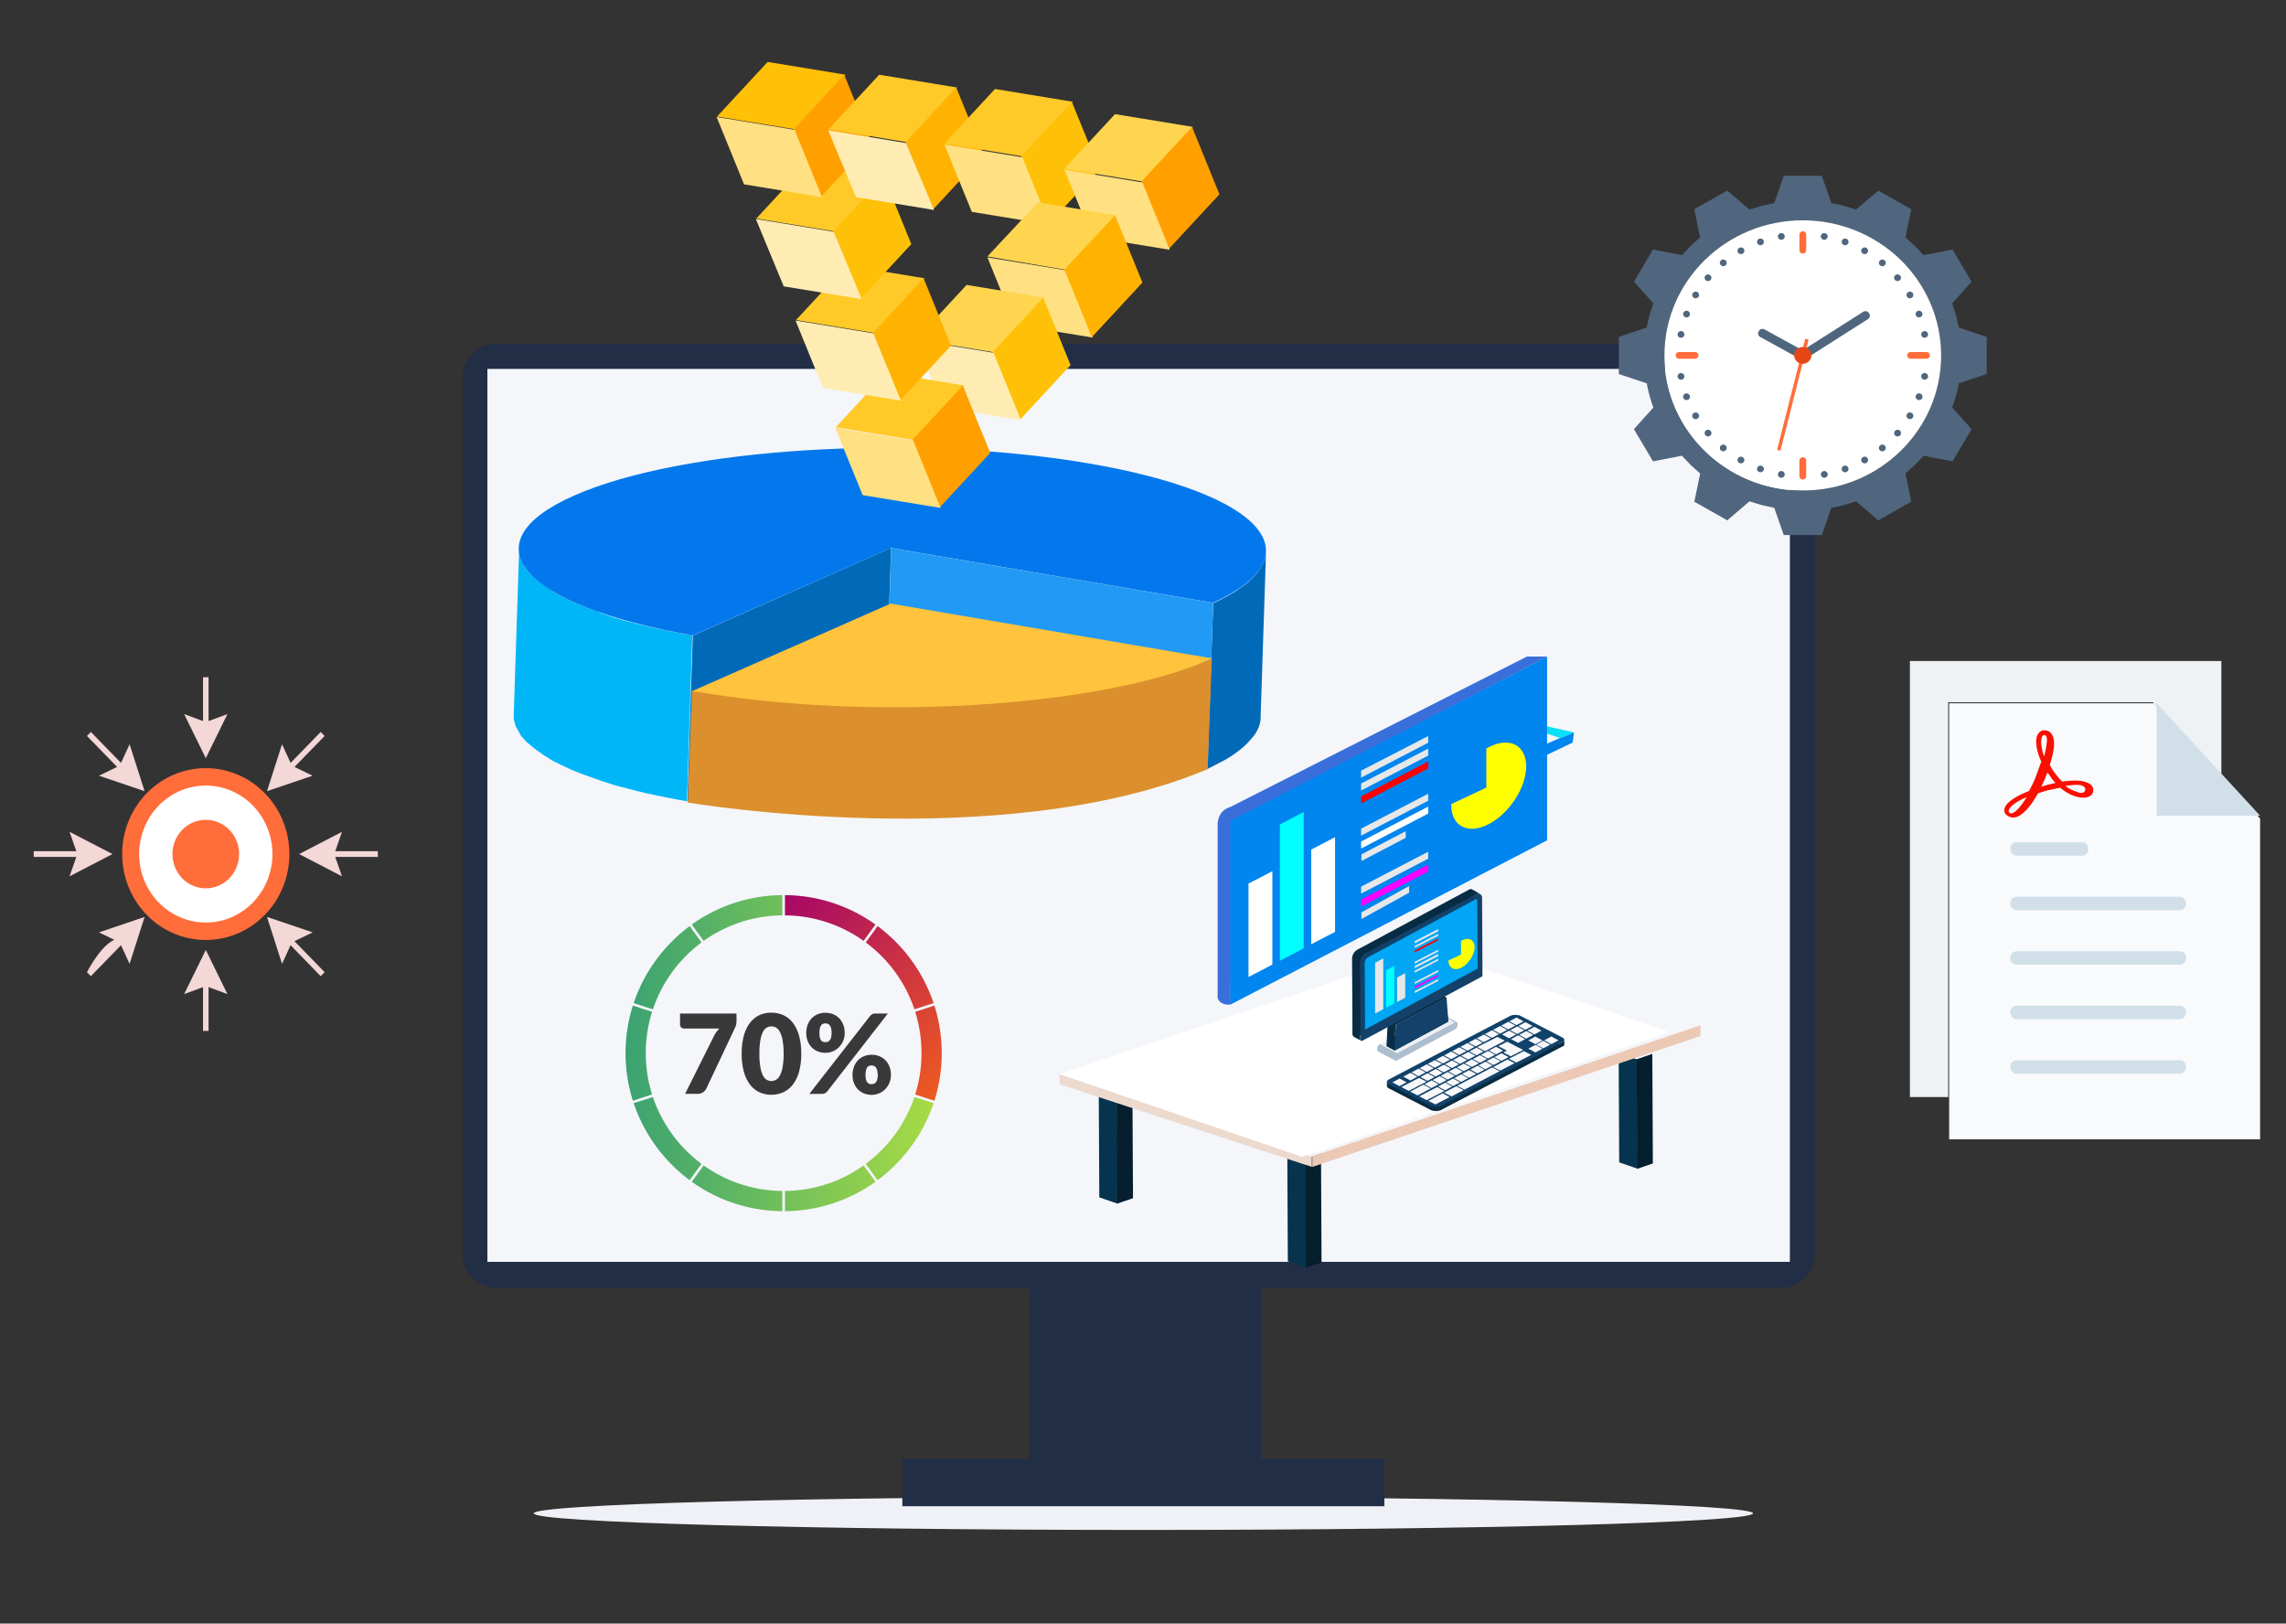
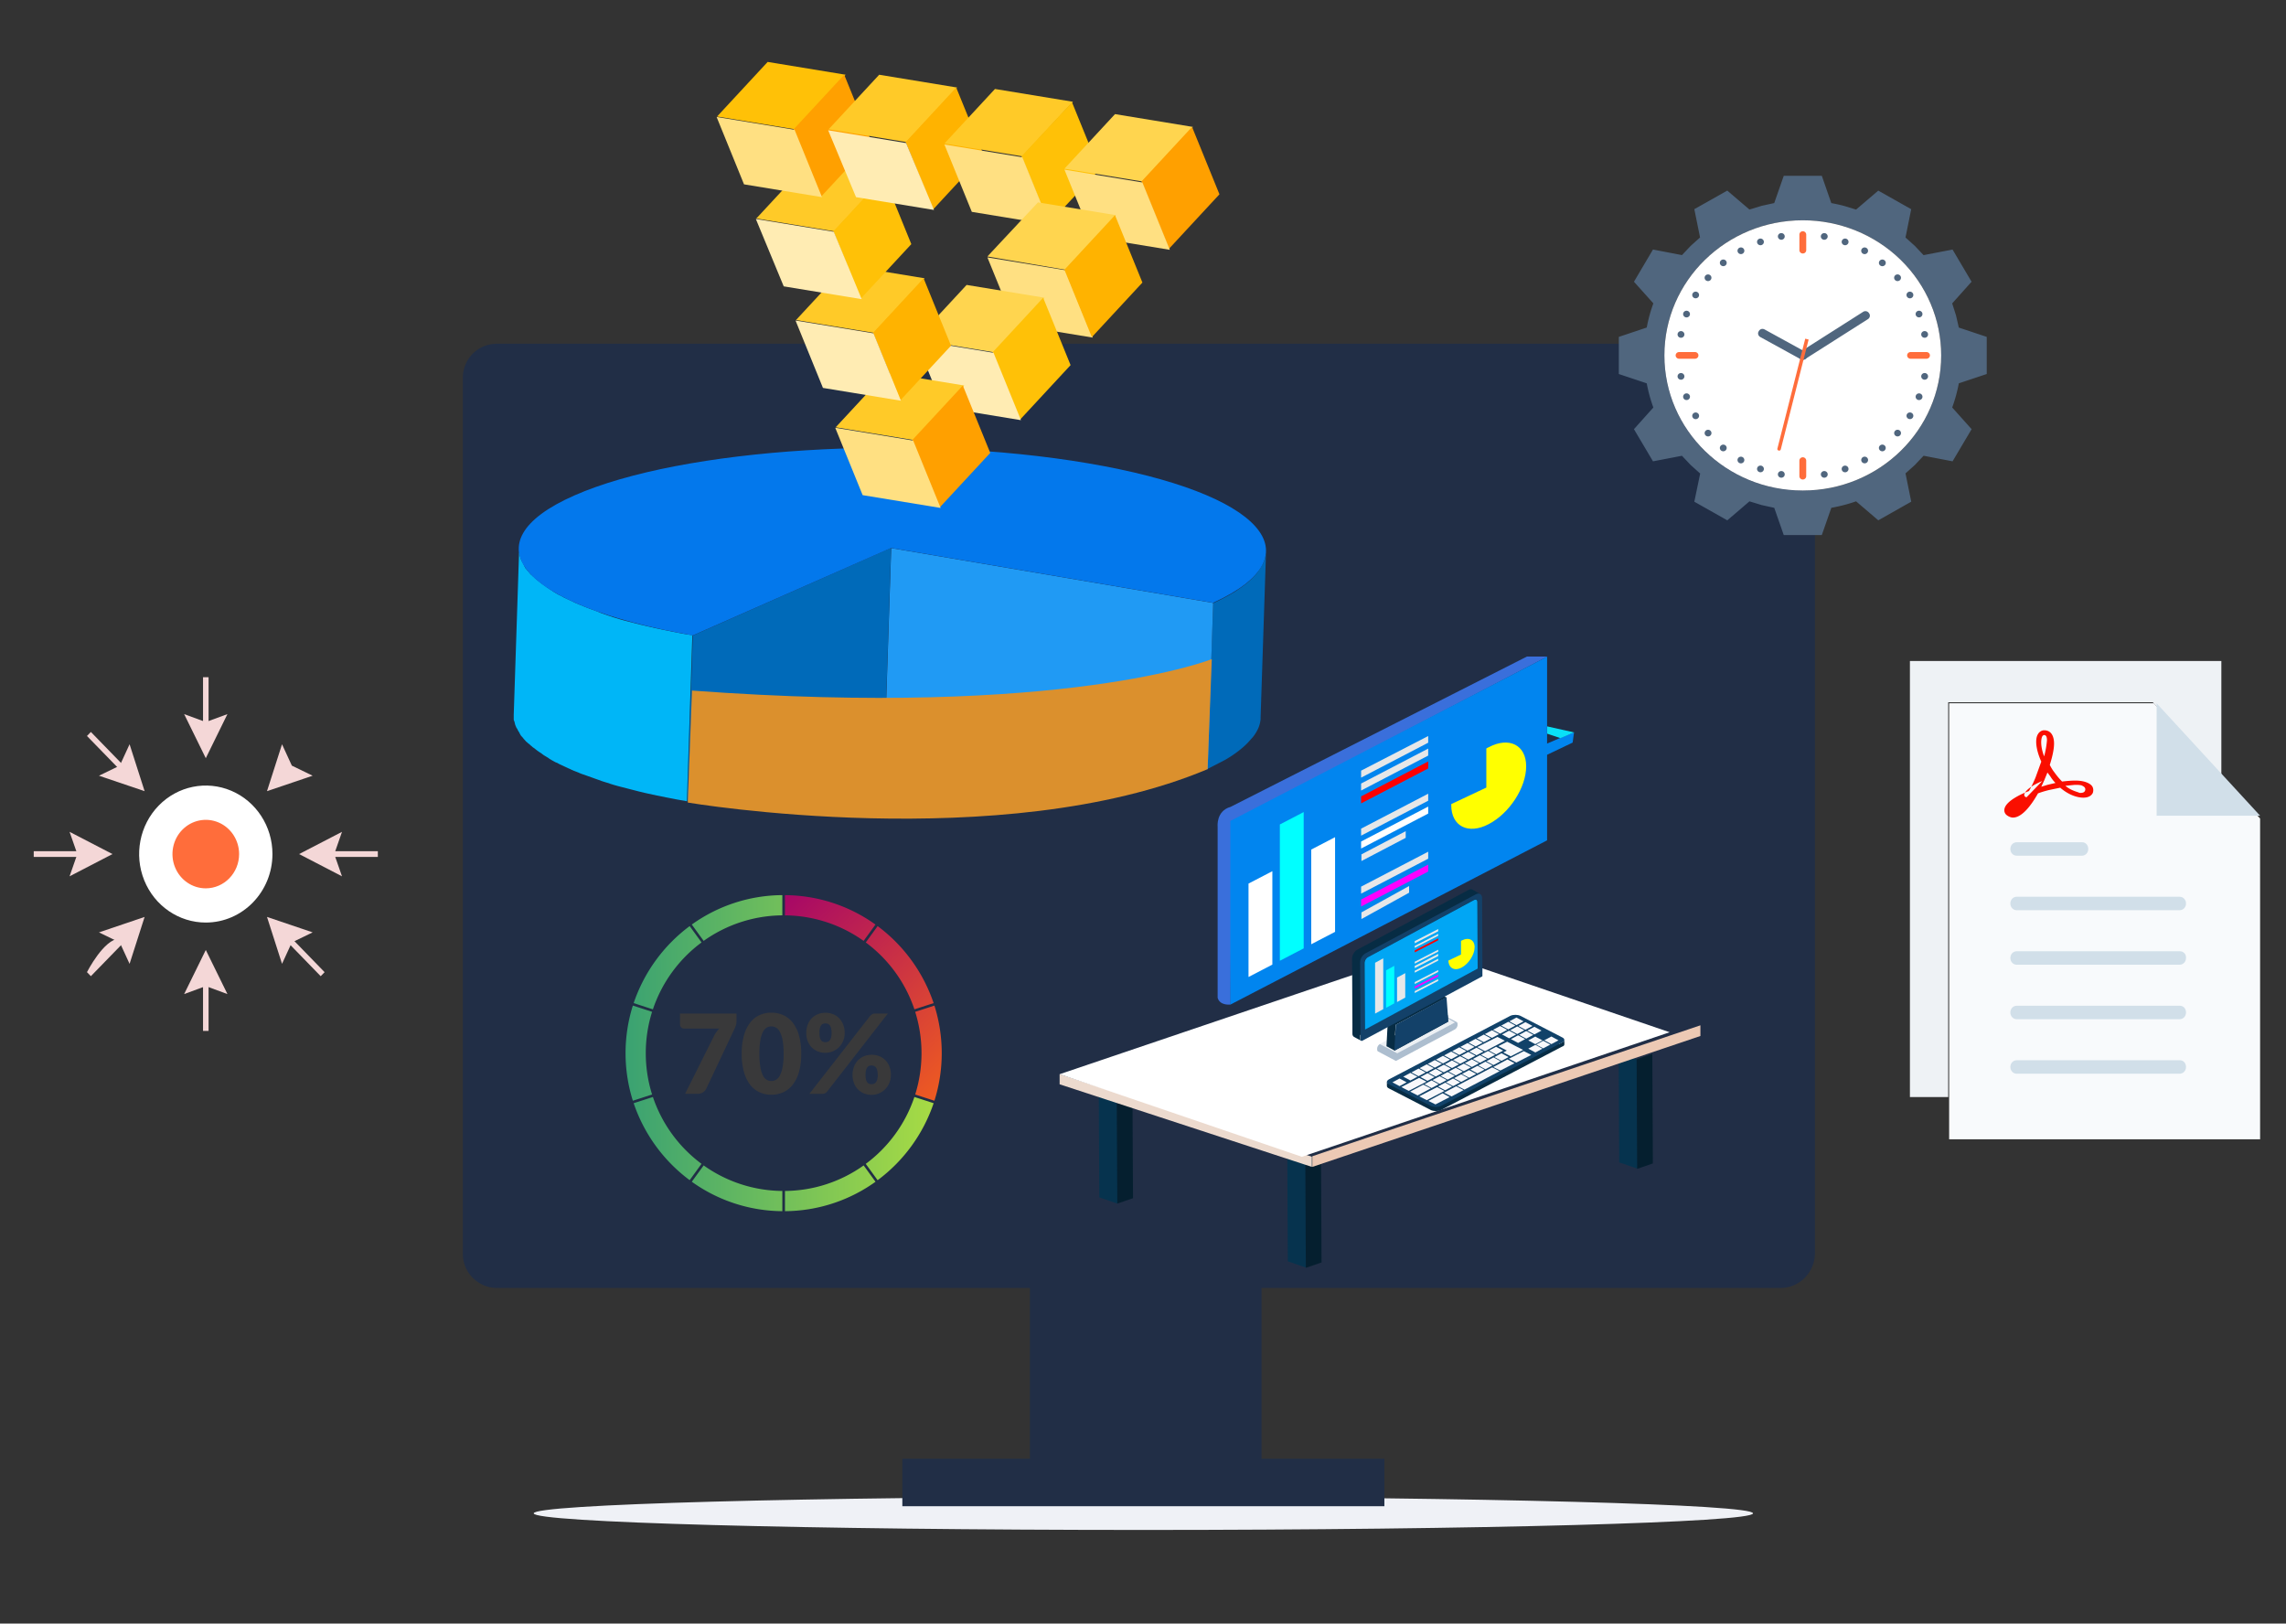
<svg xmlns="http://www.w3.org/2000/svg" xmlns:xlink="http://www.w3.org/1999/xlink" width="490" height="348">
  <rect width="100%" height="100%" fill="#333333" stroke="none" />
  <style>.N{fill:#e6e7e8}.O{fill:#fff}.P{fill:#ffe082}.Q{fill:#ffca28}.R{fill:#ffc107}.S{fill:#ff6d3b}.T{fill:#ffecb3}.U{fill:#051f2f}.V{fill:#ffd54f}.W{fill:#ffa000}.X{fill:#ffb300}.Y{fill:#06334e}</style>
  <defs>
    <linearGradient id="A" x1="136.43" x2="201.62" y1="241.48" y2="241.48" gradientUnits="userSpaceOnUse">
      <stop stop-color="#3aa272" offset="0" />
      <stop stop-color="#a7db44" offset="1" />
    </linearGradient>
    <linearGradient id="B" x1="169.89" x2="207.47" y1="208.44" y2="245.85" gradientUnits="userSpaceOnUse">
      <stop stop-color="#a60767" offset="0" />
      <stop stop-color="#ee5b21" offset="1" />
    </linearGradient>
    <path id="C" d="M465.321 223.621H430.81c-.768 0-1.359.618-1.359 1.42s.591 1.42 1.359 1.42h34.452c.768 0 1.359-.618 1.359-1.42s-.532-1.42-1.3-1.42z" />
    <path id="D" d="M324.94 233.969l1.502.804-1.502.804-1.502-.804z" />
    <path id="E" d="M310.032 247.625l1.502-.804 1.502.804-1.502.804z" />
    <path id="F" d="m308.39 216.74-4.972 2.545v-0.402l4.972-2.545z" />
    <path id="G" d="m306.27 178.76-14.196 7.366v-1.473l14.196-7.366z" />
    <path id="H" d="m235.3 90.666-16.5-2.7-5.8-14.2 16.5 2.7 5.8 14.2" />
    <path id="I" d="m208.6 79.566 16.5 2.7-10.7 11.5-16.5-2.7 10.7-11.5" />
    <path id="J" d="m224.8 82.266 5.8 14.2-10.7 11.5-5.8-14.2 10.7-11.5" />
  </defs>
  <g transform="matrix(1.013 0 0 1.017 -4.12 -19.846)">
    <path d="M375 338.47c0 1.9-57.8 3.5-129 3.5s-129-1.6-129-3.5 57.8-3.5 129-3.5c71.3.1 129 1.6 129 3.5z" fill="#eff1f6" />
    <g fill="#212e46">
      <path d="m222 275.97h49v58h-49z" />
      <path d="M195 326.966h102v10H195zm185.8-36H109.2c-3.9 0-7.2-3.2-7.2-7.2v-184.6a7.17 7.17 0 0 1 7.2-7.2h271.7c3.9 0 7.2 3.2 7.2 7.2v184.6c-.1 4-3.3 7.2-7.3 7.2z" />
    </g>
-     <path d="M107.2 97.266h275.6v188.2H107.2z" fill="#f4f6fa" />
    <path d="m416.5 167.73v91.9h65.8v-67.6l-22.5-24.3z" fill="#f8fafc" />
    <path d="m459.6 167.53 14.5 15.6v-24.3h-65.9v91.9h8.1v-83.2z" fill="#eef2f5" />
    <g transform="translate(0 7.865)" fill="#d1dfe9">
      <path d="M430.81 203.49h34.452c.768 0 1.359-.618 1.359-1.42s-.591-1.42-1.359-1.42H430.81c-.768 0-1.359.618-1.359 1.42s.591 1.42 1.359 1.42zm0-11.487h13.769c.768 0 1.359-.618 1.359-1.42s-.532-1.42-1.3-1.42H430.81c-.768 0-1.359.618-1.359 1.42s.591 1.42 1.359 1.42zm34.512 20.133h-34.511c-.768 0-1.359.618-1.359 1.42s.591 1.42 1.359 1.42h34.452c.768 0 1.359-.618 1.359-1.42.059-.803-.532-1.42-1.3-1.42z" />
      <use xlink:href="#C" />
      <use y="11.487" xlink:href="#C" />
      <path d="m460.4 159.87v23.7h21.9z" />
    </g>
    <path d="M271.959 136.088a6.89 6.89 0 0 1-.621 2.153 13.88 13.88 0 0 1-1.33 2.112c-.621.704-1.331 1.449-2.218 2.153-.976.745-2.04 1.532-3.371 2.277-1.064.621-2.306 1.242-3.637 1.863l-1.242 34.949 3.637-1.863a23.75 23.75 0 0 0 3.371-2.277c.887-.704 1.597-1.408 2.218-2.153.621-.621 1.064-1.325 1.419-2.029s.532-1.408.621-2.153v-.414l1.153-34.991z" fill="#006ab9" />
    <path d="m260.77 146.59-1.153 35.032-68.122-11.553 1.153-35.032z" fill="#209af4" />
    <path d="m192.62 134.99-1.153 35.032-41.955 18.427 1.153-34.991z" fill="#006ab9" />
    <path d="M148.523 153.066l-.621-.124-1.508-.29c-.266-.041-.532-.124-.798-.166l-1.242-.248c-.266-.041-.532-.124-.798-.166l-1.153-.248c-.266-.083-.532-.124-.887-.207l-1.064-.248c-.266-.083-.532-.124-.887-.207l-.976-.248-.798-.207-.976-.248-.798-.207-.887-.248-.798-.248c-.266-.083-.621-.166-.887-.29l-.798-.248-.798-.29-.71-.248-.887-.373-.71-.248-.798-.29c-.177-.083-.444-.166-.621-.248-.266-.083-.532-.207-.71-.29s-.444-.166-.621-.248c-.266-.083-.444-.207-.71-.29-.177-.083-.444-.166-.621-.29l-1.863-.87c-.177-.083-.355-.166-.532-.29-.177-.083-.355-.207-.621-.29-.177-.083-.355-.207-.532-.29-.177-.124-.355-.207-.532-.331-.177-.083-.355-.207-.444-.29-.177-.124-.355-.207-.532-.331-.177-.083-.266-.207-.444-.29-.177-.124-.355-.207-.444-.331-.177-.083-.266-.207-.444-.29l-.444-.331c-.089-.083-.266-.207-.355-.29l-.444-.331c-.089-.083-.266-.207-.355-.29-.089-.124-.266-.207-.355-.331-.089-.083-.177-.207-.355-.29-.089-.124-.177-.207-.355-.331-.089-.083-.177-.207-.266-.29-.089-.124-.177-.248-.266-.331s-.177-.207-.266-.29c-.089-.124-.177-.248-.266-.331s-.177-.207-.177-.29c-.089-.124-.177-.248-.177-.373-.089-.083-.089-.207-.177-.29-.089-.124-.089-.248-.177-.373-.089-.083-.089-.207-.177-.29-.089-.124-.089-.248-.177-.373 0-.083-.089-.207-.089-.29 0-.124-.089-.248-.089-.414 0-.083-.089-.166-.089-.248 0-.166-.089-.29-.089-.455v-.87l-1.153 35.032v.87c0 .166 0 .29.089.455 0 .083.089.166.089.248 0 .124.089.248.089.414 0 .083.089.207.089.29.089.124.089.248.177.373 0 .083.089.207.177.29.089.124.089.248.177.373.089.083.089.207.177.29.089.124.177.248.177.373.089.083.177.207.177.29.089.124.177.248.266.331s.177.207.266.29c.089.124.177.248.266.331s.177.207.266.29c.089.124.177.207.355.331.089.083.177.207.355.29.089.124.266.207.355.331.089.083.266.207.355.29.089.124.266.207.444.331.089.083.266.207.355.29l.444.331c.177.083.266.207.444.29.177.124.355.207.444.331.177.083.266.207.444.29.177.124.355.207.532.331.177.083.355.207.444.29.177.124.355.207.532.331.177.083.355.207.532.29a2.09 2.09 0 0 0 .621.29c.177.083.355.207.532.29l1.863.87c.177.083.443.166.621.29.266.083.444.207.71.29.177.083.444.166.621.248.266.083.444.207.71.29.177.083.444.166.71.248l.798.29.71.248.798.29.71.248.798.29.798.248c.266.083.621.166.887.29l.798.248.887.248.798.207.976.248.798.207.976.248.798.207 1.064.248c.266.083.532.124.887.207l1.153.248c.266.041.532.124.798.166l1.242.248c.266.041.532.124.798.166l1.508.29.621.124 2.129.373 1.153-35.032c-.621-.041-1.331-.166-2.04-.29z" fill="#00b6f7" />
    <path d="m234.31 117.16c36.899 6.253 48.608 19.379 26.433 29.4l-68.122-11.553-41.955 18.427c-36.544-6.377-47.809-19.504-25.102-29.483 22.885-10.062 71.581-13.085 108.75-6.791z" fill="#0378ec" />
    <path d="M150.49 165.06l-.887 23.603s66.525 11.18 109.99-7.04l.887-23.189s-31.045 12.423-109.99 6.625z" fill="#db902d" />
-     <path d="M260.561 158.283l-.532.248c-22.885 10.021-71.492 13.085-108.657 6.75l-.798-.124 41.955-18.427z" fill="#ffc33d" />
    <path d="M280.35 263.66l-3.897-1.339.115 23.036 3.897 1.339z" class="Y" />
    <path d="m285.88 250.83-4.06-1.339-3.463 1.138 4.06 1.339z" fill="#69b8b6" />
    <path d="M280.265 263.76l.115 22.969 3.324-1.138-.115-22.969z" class="U" />
    <path d="M240.46 250.98l-3.897-1.339.115 22.233 3.897 1.339z" class="Y" />
    <path d="m244.31 245.86-4.06-1.339-3.463 1.138 4.06 1.339z" fill="#69b8b6" />
    <path d="M240.37 251.89l.115 21.295 3.324-1.138-.115-21.228z" class="U" />
    <path d="m228.28 245.9v2.143l53.377 17.411v-2.143z" fill="#ecdace" />
    <path d="m228.3 245.91 51.235 17.411 77.827-26.251-51.235-17.411z" class="O" />
    <path d="M350.47 242.8l-3.897-1.339.115 23.036 3.897 1.339z" class="Y" />
    <path d="M350.37 242.77l.115 23.096 3.324-1.145-.115-23.096z" class="U" />
    <path d="m281.75 263.2v2.252l82.119-27.589v-2.252z" fill="#ecc9b4" />
    <path d="M335.08 238.675c0 .201-.15.402-.451.536l-.751.402v-.871l-1.577-.804-1.502.804.901.469.676-.335.601.335-.676.335-1.577-.804v.067l-.751-.402c0-.201-.075-.335-.15-.536l.526-.268v-.871l-1.577-.804-.376.201v-.335l-1.577-.871-.376.201v-.335l-1.577-.804-1.502.804v.201l-.225-.134-1.502.804v.201l-.225-.134-1.502.804v.201l-.225-.134-1.502.804v.201l-.15-.067-1.502.804v.201l-.225-.067-1.502.804v.201l-.225-.134-1.502.804v.201l-.225-.134-1.502.804v.201l-.225-.134-1.502.804v.201l-.225-.134-1.502.804v.201l-.225-.134-1.502.804v.201l-.225-.134-1.502.804v.201l-.225-.134-1.502.804v.201l-.225-.134-1.502.804v.804l-.751-.402-1.502.804v.804l-.751-.402c-.3.067-.451-.134-.451-.335v.871c0 .201.15.402.451.536l8.862 4.554c.601.268 1.502.268 2.103 0l25.685-13.393c.3-.067.451-.268.451-.469v-.938z" fill="#072c44" />
    <path d="M334.625 238.157l-8.862-4.554c-.601-.268-1.502-.268-2.103 0l-25.685 13.393c-.601.335-.601.804 0 1.071l8.862 4.554c.601.268 1.502.268 2.103 0l25.685-13.393c.601-.268.601-.804 0-1.071z" fill="#114269" />
    <g fill="#f8f8fb">
      <use xlink:href="#D" />
      <use x="-1.726" y=".897" xlink:href="#D" />
      <use x="-3.453" y="1.794" xlink:href="#D" />
      <use x=".173" y="1.872" xlink:href="#D" />
      <use x="3.8" y="1.951" xlink:href="#D" />
      <use x="-5.18" y="2.691" xlink:href="#D" />
      <use x="2.073" y="2.848" xlink:href="#D" />
      <use x="-6.905" y="3.588" xlink:href="#D" />
      <use x=".347" y="3.745" xlink:href="#D" />
      <use x="-8.632" y="4.485" xlink:href="#D" />
      <path d="M320.918 238.054l1.577.804-4.206 2.21-1.652-.871z" />
      <use x="-12.084" y="6.279" xlink:href="#D" />
      <use x="-8.459" y="6.357" xlink:href="#D" />
      <path d="M322.982 239.06l1.802.938 1.577.804-2.629 1.339-1.577-.804.751-.402-1.802-.938z" />
      <use x="-13.81" y="7.177" xlink:href="#D" />
      <use x="-10.186" y="7.254" xlink:href="#D" />
      <use x="-7.723" y="7.938" xlink:href="#D" />
      <use x="-15.538" y="8.073" xlink:href="#D" />
      <use x="-11.913" y="8.151" xlink:href="#D" />
      <use x="-9.429" y="8.824" xlink:href="#D" />
      <use x="-17.263" y="8.97" xlink:href="#D" />
      <use x="-13.638" y="9.048" xlink:href="#D" />
      <path d="M323.04 242.8l1.502.804-3.004 1.54-1.502-.737z" />
      <use x="-11.134" y="9.71" xlink:href="#D" />
      <use x="-18.989" y="9.867" xlink:href="#D" />
      <use x="-15.364" y="9.946" xlink:href="#D" />
      <use x="-12.842" y="10.597" xlink:href="#D" />
      <use x="-20.715" y="10.763" xlink:href="#D" />
      <use x="-17.091" y="10.842" xlink:href="#D" />
      <use x="-14.547" y="11.484" xlink:href="#D" />
      <use x="-22.442" y="11.661" xlink:href="#D" />
      <use x="-18.817" y="11.739" xlink:href="#D" />
      <use x="-16.254" y="12.37" xlink:href="#D" />
      <use x="-24.736" y="12.853" xlink:href="#D" />
      <use x="-17.961" y="13.257" xlink:href="#D" />
      <path d="M319.812 244.473l1.577.804-7.435 3.884-1.577-.804zm-15.473 2.212l1.577.804-3.755 1.942-1.577-.804zm.897 1.425l1.577.804-2.779 1.473-1.577-.804zm6.95.35l1.577.804-2.554 1.339-1.577-.804zm-2.876 1.476l1.502.804-3.004 1.54-1.502-.737z" />
      <use x="1.9" y=".975" xlink:href="#D" />
      <use x="-1.554" y="2.77" xlink:href="#D" />
      <use x="7.392" y="3.999" xlink:href="#D" />
      <path d="M330.614 238.86l.225.134 1.277.67-1.502.804-1.502-.804.15-.067zm-1.677-.881l.225.134 1.277.67-1.502.804-1.502-.804.15-.067z" />
      <use x="-10.357" y="5.382" xlink:href="#D" />
      <use x="4.006" y="5.758" xlink:href="#D" />
      <use x="-4.309" y="6.164" xlink:href="#D" />
      <use x="-6.015" y="7.05" xlink:href="#D" />
      <path d="M326.5 241.05l1.577.804-3.154 1.607-1.577-.804z" />
      <use x="-15.094" y="13.729" xlink:href="#D" />
      <use xlink:href="#E" />
      <use x="1.706" y="-.886" xlink:href="#E" />
      <use x="3.394" y="-1.763" xlink:href="#E" />
      <use x="5.156" y="-2.679" xlink:href="#E" />
      <use x="6.844" y="-3.555" xlink:href="#E" />
      <use x="8.55" y="-4.443" xlink:href="#E" />
      <use x="10.238" y="-5.32" xlink:href="#E" />
      <path d="M304.38 250.58l3.755-1.942 1.577.804-3.755 1.942z" />
    </g>
    <path d="m299.72 241.48-3.676-1.942 12.183-6.496 3.676 1.942z" fill="#ecf0f4" />
    <path d="M312.483 235.272c0-.134-.072-.268-.144-.335l-3.748-1.942c-.072-.067-.216-.067-.36 0l3.676 2.009c.144-.067.216-.067.36-.067-.072 0-.216 0-.36.067l-12.183 6.496-3.676-1.942a1.22 1.22 0 0 0-.577.871v.335c0 .134.072.268.144.335l3.676 1.942c.072.067.216.067.433-.067l12.183-6.496a1.22 1.22 0 0 0 .577-.871z" fill="#adbecf" />
    <path d="M291.316 219.651l23.5-12.59c.288-.201.649-.201.793-.067l1.658.938c-.216-.134-.505-.067-.793.067l-1.081.603 1.153.603c.144.067.216.201.216.402l.072 13.728.937.536-9.299 4.955 1.658.938-10.741 5.759-.144 2.21 9.443-5.156 1.73.938.072 1.339-11.318 6.094-1.73-.938.072-1.406.216-4.018-5.839 3.08v.603c0 .335 0 .469.216.603l-1.514-.804c-.216-.134-.36-.335-.36-.67v-2.143l-.072-13.728c0-.737.505-1.54 1.153-1.875z" fill="#072c44" />
    <path d="M310.435 233.488l-.288-3.817-10.741 5.826-.216 4.018-.072 1.406 11.39-6.094zm5.866-25.45c.721-.402 1.37-.067 1.37.737l.072 13.46v2.947c0 .067 0 .067-.072.134l-25.302 13.527c-.216.134-.433 0-.433-.268v-2.545l-.072-13.728a2.36 2.36 0 0 1 1.153-1.875zm-23.5 28.461l23.86-12.791c.072 0 .072-.067.072-.134l-.072-14.063c0-.402-.288-.603-.721-.335l-22.491 12.121c-.36.201-.721.737-.721 1.138z" fill="#134169" />
    <path d="M292.815 222.524l.072 13.996 23.852-12.857-.072-13.996c0-.402-.216-.737-.793-.402l-22.339 11.987a1.5 1.5 0 0 0-.721 1.272z" fill="#01a6f4" />
    <g class="N">
      <path d="M308.39 215.32v.469l-4.972 2.545v-.469z" />
      <use xlink:href="#F" />
    </g>
    <use y=".951" fill="red" xlink:href="#F" />
    <g class="N">
      <use y="3.333" xlink:href="#F" />
      <path d="m308.39 221.02-4.972 2.545v-0.469l4.972-2.545z" />
      <use y="5.235" xlink:href="#F" />
      <use y="7.618" xlink:href="#F" />
    </g>
    <use y="8.57" fill="#f0f" xlink:href="#F" />
    <g class="N">
      <use y="9.52" xlink:href="#F" />
      <path d="M299.685 225.551l1.729-.938v5.156l-1.729.938z" />
    </g>
    <path d="M297.359 224.022l1.729-.938v7.902l-1.729.938z" fill="#0ff" />
    <path d="M295.033 222.43l1.729-.938v10.715l-1.729.938z" class="N" />
    <path d="M313.213 220.689v-2.88c.072 0 .144-.067.144-.067 1.513-.804 2.738-.134 2.738 1.406s-1.225 3.482-2.738 4.286-2.738.134-2.81-1.406v-.067z" fill="#ff0" />
    <path d="M330.35 176.69l3.603-1.54 3.171-1.272-.288 2.143-6.197 2.947z" fill="#0185ef" />
    <path d="M264.455 231.224s-2.234.335-2.738-1.406v-36.095s-.36-3.281 2.738-4.152l62.693-31.675h4.324l-66.873 34.822z" fill="#3a6fdb" />
    <path d="m264.41 192.54v38.706l67.017-34.621v-38.706z" fill="#0185ef" />
    <path d="M337.14 173.88l-5.693-1.272v1.54l2.81.938z" fill="#09e1f8" />
    <path d="M318.57 185.505v-8.237c.144-.067.288-.201.504-.268 4.324-2.277 7.927-.469 7.927 4.018s-3.531 9.911-7.927 12.188c-4.324 2.277-7.927.469-7.927-4.018v-.201z" fill="#ff0" />
    <path d="m281.52 198.57 5.044-2.612v19.956l-5.044 2.612z" class="O" />
    <path d="m274.88 193.28 5.044-2.612v28.728l-5.044 2.612z" fill="#0ff" />
    <path d="m268.25 205.74 5.044-2.612v19.688l-5.044 2.612z" class="O" />
    <g class="N">
      <path d="m306.27 174.64v1.406l-14.196 7.366v-1.473z" />
      <use xlink:href="#G" />
    </g>
    <use y="2.713" fill="red" xlink:href="#G" />
    <use y="9.51" xlink:href="#G" class="N" />
    <use y="12.224" xlink:href="#G" class="O" />
    <g class="N">
      <path d="m301.51 196.1-9.368 4.889v-1.406l9.368-4.889z" />
      <use y="21.733" xlink:href="#G" />
    </g>
    <use y="24.446" fill="#f0f" xlink:href="#G" />
    <path d="m302.23 207.66-10.089 5.558v-1.406l10.089-5.558z" class="N" />
-     <path d="M432.9 187.53c-1.3 2.1-2.5 3.4-3.3 3.4a.47.47 0 0 1-.5-.5v-.1c.2-.8 1.6-1.9 3.8-2.8zm6.1-3l-1.7.4-1.3.4.6-1.3.7-1.7.6.8a7.55 7.55 0 0 0 1.1 1.4zm-2.8-9.8c.1-.2.3-.3.4-.3.5 0 .6.6.6 1.1-.1 1.2-.3 2.3-.6 3.4-.8-2.1-.7-3.6-.4-4.2zm9.1 11.3c-.1.4-.4.6-1 .6-.1 0-.3 0-.4-.1-1-.3-2-.7-2.8-1.4l2-.2c.5 0 .9 0 1.4.1.4.2.9.4.8 1zm1.3-1c-.6-.6-1.8-1-3.4-1-.9 0-1.9.1-2.8.2-.6-.6-1.1-1.2-1.6-1.9-.4-.5-.7-1-1-1.6.6-1.9.9-3.4.9-4.5 0-1.4-.5-2.8-2.1-2.8-.5 0-1 .3-1.3.8-.7 1.1-.4 3.4.7 5.8l-1.2 3.3c-.4 1-.9 2-1.4 2.9-1.6.6-4.9 2.1-5.2 3.8a1.3 1.3 0 0 0 .5 1.3c.4.3.9.5 1.3.5 2 0 4-2.8 5.3-5.1.8-.3 1.5-.5 2.3-.7l2.4-.5c2.1 1.8 4 2.1 4.9 2.1 1.3 0 1.8-.6 2-1 .2-.6.1-1.2-.3-1.6z" fill="#fa0f00" fill-rule="evenodd" />
+     <path d="M432.9 187.53a.47.47 0 0 1-.5-.5v-.1c.2-.8 1.6-1.9 3.8-2.8zm6.1-3l-1.7.4-1.3.4.6-1.3.7-1.7.6.8a7.55 7.55 0 0 0 1.1 1.4zm-2.8-9.8c.1-.2.3-.3.4-.3.5 0 .6.6.6 1.1-.1 1.2-.3 2.3-.6 3.4-.8-2.1-.7-3.6-.4-4.2zm9.1 11.3c-.1.4-.4.6-1 .6-.1 0-.3 0-.4-.1-1-.3-2-.7-2.8-1.4l2-.2c.5 0 .9 0 1.4.1.4.2.9.4.8 1zm1.3-1c-.6-.6-1.8-1-3.4-1-.9 0-1.9.1-2.8.2-.6-.6-1.1-1.2-1.6-1.9-.4-.5-.7-1-1-1.6.6-1.9.9-3.4.9-4.5 0-1.4-.5-2.8-2.1-2.8-.5 0-1 .3-1.3.8-.7 1.1-.4 3.4.7 5.8l-1.2 3.3c-.4 1-.9 2-1.4 2.9-1.6.6-4.9 2.1-5.2 3.8a1.3 1.3 0 0 0 .5 1.3c.4.3.9.5 1.3.5 2 0 4-2.8 5.3-5.1.8-.3 1.5-.5 2.3-.7l2.4-.5c2.1 1.8 4 2.1 4.9 2.1 1.3 0 1.8-.6 2-1 .2-.6.1-1.2-.3-1.6z" fill="#fa0f00" fill-rule="evenodd" />
    <use xlink:href="#H" class="P" />
    <use xlink:href="#I" class="V" />
    <use xlink:href="#J" class="R" />
    <use x="-15.2" y="17.404" xlink:href="#H" class="T" />
    <use x="-17" y="18.5" xlink:href="#I" class="Q" />
    <use x="-17" y="18.504" xlink:href="#J" class="W" />
    <use x="-32.2" y="35.904" xlink:href="#H" class="P" />
    <use x="-25.4" y="-4.1" xlink:href="#I" class="Q" />
    <use x="-25.3" y="-4.1" xlink:href="#J" class="X" />
    <use x="-40.6" y="13.304" xlink:href="#H" class="T" />
    <use x="-33.8" y="-25.5" xlink:href="#I" class="Q" />
    <use x="-33.7" y="-25.5" xlink:href="#J" class="R" />
    <path d="m186.4 82.566-16.5-2.7-5.9-14.2 16.5 2.7 5.9 14.2" class="T" />
    <use x="-42.1" y="-47" xlink:href="#I" class="R" />
    <use x="-42.1" y="-47" xlink:href="#J" class="W" />
    <use x="-57.3" y="-29.6" xlink:href="#H" class="P" />
    <use x="-18.5" y="-44.3" xlink:href="#I" class="Q" />
    <use x="-18.4" y="-44.3" xlink:href="#J" class="X" />
    <path d="m201.7 63.766-16.5-2.7-5.9-14.1 16.5 2.7 5.9 14.1" class="T" />
    <use x="6" y="-41.3" xlink:href="#I" class="Q" />
    <path d="m230.9 41.066 5.8 14.2-10.7 11.4-5.8-14.2 10.7-11.4" class="R" />
    <use x="-9.1" y="-23.8" xlink:href="#H" class="P" />
    <use x="31.4" y="-36" xlink:href="#I" class="V" />
    <use x="31.5" y="-36" xlink:href="#J" class="W" />
    <use x="16.3" y="-18.5" xlink:href="#H" class="P" />
    <path d="m223.7 62.166 16.5 2.7-10.7 11.5-16.5-2.8 10.7-11.4" class="V" />
    <use x="15.2" y="-17.4" xlink:href="#J" class="X" />
    <g transform="matrix(.592 0 0 .606 11.205 162.25)">
-       <path d="M61.5 91.38a29.88 29.88 0 1 1 29.877-29.877C91.359 77.996 77.993 91.362 61.5 91.38z" class="S" />
      <path d="M61.5 85.32c-9.636.001-18.324-5.803-22.012-14.706s-1.65-19.15 5.164-25.964 17.061-8.852 25.964-5.164 14.707 12.376 14.706 22.012C85.307 74.648 74.65 85.305 61.5 85.32z" class="O" />
      <path d="M61.5 73.42c-4.818.001-9.163-2.9-11.007-7.351s-.826-9.575 2.58-12.983 8.53-4.427 12.982-2.584 7.354 6.187 7.354 11.006c-.01 6.573-5.336 11.9-11.909 11.912z" class="S" />
      <g fill="#f4d7d7">
        <path d="m69.233 12.82-7.737 15.334-7.737-15.334 7.737 2.77z" />
        <path d="M60.511 0h1.977v16.475h-1.977zM34.259 23.309l5.373 16.313-16.315-5.372 7.43-3.512z" />
        <path d="M19.029 20.427l1.398-1.398 11.65 11.65-1.398 1.398zM12.81 53.763l15.335 7.736-15.335 7.738 2.771-7.737z" />
        <path d="M0 60.51h16.475v1.978H0zm23.318 28.228l16.314-5.373-5.373 16.315-3.512-7.43z" />
        <path d="M19.028 102.57s6.082-11.648 11.648-11.648c.668 0 1.398 1.398 1.398 1.398l-11.648 11.648zm34.735 7.622L61.5 94.857l7.737 15.336-7.737-2.771z" />
        <path d="m60.511 106.52h1.977v16.475h-1.977zm28.237-6.846-5.373-16.315 16.314 5.374-7.429 3.511z" />
        <path d="m90.926 92.317 1.399-1.397 11.642 11.657-1.399 1.397zm19.257-23.083-15.334-7.735 15.334-7.732-2.771 7.735z" />
        <path d="m106.52 60.512h16.475v1.978h-16.475zm-6.835-26.263-16.312 5.374 5.373-16.313 3.511 7.429z" />
-         <path d="m90.922 30.679 11.65-11.65 1.399 1.399-11.65 11.65z" />
      </g>
    </g>
    <path d="m189.77 214.7-2.509 3.447a29.208 29.078 0 0 1 10.293 14.094l4.065-1.307a33.802 33.652 0 0 0-11.848-16.234zm12.018 16.753-4.067 1.316a29.35 29.22 0 0 1 0 17.427l4.067 1.316a33.568 33.419 0 0 0 0-20.058zm-31.628-23.278v4.263a29.049 28.92 0 0 1 16.646 5.382l2.509-3.444a33.192 33.045 0 0 0-19.155-6.2z" fill="url(#B)" />
    <path d="M159.91 233.13v1.51a3.231 3.217 0 0 1-.139 1.035 5.01 5.01 0 0 1-.279.674l-5.938 12.526a2.23 2.22 0 0 1-.689.833 1.952 1.943 0 0 1-1.204.341h-2.629l6.075-12.109a6.105 6.078 0 0 1 .532-.894 7.68 7.646 0 0 1 .622-.755h-7.485a.778.774 0 0 1-.309-.064.808.805 0 0 1-.256-.175.945.941 0 0 1-.181-.255.716.713 0 0 1-.07-.297v-2.37zm13.699 8.46a13.853 13.791 0 0 1-.477 3.844 7.984 7.949 0 0 1-1.324 2.698 5.4 5.376 0 0 1-2.007 1.59 6.024 5.998 0 0 1-2.509.522 5.941 5.915 0 0 1-2.509-.522 5.361 5.337 0 0 1-1.99-1.588 7.923 7.888 0 0 1-1.313-2.698 13.967 13.905 0 0 1-.474-3.844 14 13.938 0 0 1 .474-3.847 7.909 7.874 0 0 1 1.313-2.695 5.297 5.273 0 0 1 1.988-1.588 6.024 5.998 0 0 1 2.509-.516 6.108 6.081 0 0 1 2.509.516 5.336 5.312 0 0 1 2.007 1.588 7.97 7.935 0 0 1 1.324 2.695 13.889 13.827 0 0 1 .48 3.844zm-3.733 0a15.383 15.315 0 0 0-.223-2.875 5.927 5.901 0 0 0-.588-1.762 2.158 2.148 0 0 0-.836-.877 1.993 1.985 0 0 0-1.885 0 2.108 2.098 0 0 0-.817.877 6.133 6.106 0 0 0-.558 1.762 15.971 15.901 0 0 0-.215 2.875 15.974 15.903 0 0 0 .215 2.881 6.197 6.17 0 0 0 .558 1.76 2.074 2.065 0 0 0 .817.883 1.971 1.962 0 0 0 1.885 0 2.124 2.115 0 0 0 .836-.883 5.988 5.962 0 0 0 .588-1.76 15.386 15.318 0 0 0 .229-2.881zm12.93-4.357a4.212 4.194 0 0 1-1.238 3.014 3.953 3.936 0 0 1-1.302.855 4.067 4.049 0 0 1-1.544.303 4.285 4.266 0 0 1-1.628-.303 3.772 3.755 0 0 1-1.285-.855 3.878 3.861 0 0 1-.836-1.318 4.583 4.563 0 0 1-.304-1.696 4.817 4.796 0 0 1 .304-1.749 3.934 3.916 0 0 1 .836-1.343 3.839 3.822 0 0 1 1.285-.866 4.235 4.216 0 0 1 1.628-.305 4.321 4.302 0 0 1 1.639.305 3.83 3.814 0 0 1 1.296.866 4.02 4.002 0 0 1 .836 1.343 4.817 4.796 0 0 1 .312 1.749zm5.344-3.566a2.099 2.09 0 0 1 .432-.366 1.271 1.266 0 0 1 .711-.169h2.637l-12.824 16.417a1.447 1.441 0 0 1-.438.366 1.291 1.285 0 0 1-.636.144h-2.707zm-8.121 3.566a4.073 4.055 0 0 0-.1-.983 1.832 1.824 0 0 0-.279-.622.945.941 0 0 0-.415-.325 1.427 1.421 0 0 0-.519-.092 1.377 1.371 0 0 0-.513.092.875.871 0 0 0-.399.325 1.832 1.824 0 0 0-.256.622 4.43 4.41 0 0 0-.092.983 3.998 3.98 0 0 0 .092.93 1.673 1.665 0 0 0 .256.591.903.899 0 0 0 .399.314 1.324 1.318 0 0 0 .513.094 1.372 1.366 0 0 0 .519-.094.979.974 0 0 0 .415-.314 1.673 1.665 0 0 0 .279-.591 3.677 3.661 0 0 0 .1-.93zm12.545 8.854a4.232 4.213 0 0 1-.34 1.701 4.143 4.124 0 0 1-.898 1.324 3.953 3.936 0 0 1-1.302.855 4.014 3.997 0 0 1-1.544.303 4.232 4.213 0 0 1-1.603-.303 3.772 3.755 0 0 1-1.285-.855 3.847 3.83 0 0 1-.836-1.324 4.636 4.616 0 0 1-.304-1.701 4.817 4.796 0 0 1 .304-1.749 3.903 3.886 0 0 1 .836-1.343 3.8 3.783 0 0 1 1.285-.866 4.182 4.163 0 0 1 1.628-.308 4.271 4.252 0 0 1 1.639.308 3.791 3.775 0 0 1 1.296.866 3.992 3.975 0 0 1 .836 1.343 4.817 4.796 0 0 1 .298 1.749zm-2.788 0a4.006 3.988 0 0 0-.1-.971 1.832 1.824 0 0 0-.279-.622.965.96 0 0 0-.415-.325 1.427 1.421 0 0 0-.519-.092 1.377 1.371 0 0 0-.513.092.892.888 0 0 0-.399.325 1.832 1.824 0 0 0-.256.622 4.355 4.335 0 0 0-.092.971 3.998 3.98 0 0 0 .092.93 1.673 1.665 0 0 0 .256.591.903.899 0 0 0 .399.314 1.324 1.318 0 0 0 .513.094 1.372 1.366 0 0 0 .519-.094.979.974 0 0 0 .415-.314 1.673 1.665 0 0 0 .279-.591 3.677 3.661 0 0 0 .123-.93z" fill="#39393a" />
    <path d="M142.22 250.72l-4.07 1.304a33.78 33.63 0 0 0 11.848 16.223l2.509-3.444a29.222 29.092 0 0 1-10.287-14.083zm10.741-32.903a29.049 28.92 0 0 1 16.646-5.382v-4.263a33.192 33.045 0 0 0-19.158 6.2zm-.449.327l-2.509-3.447a33.802 33.652 0 0 0-11.854 16.234l4.07 1.316a29.208 29.078 0 0 1 10.293-14.102zm-11.801 23.333a29.188 29.059 0 0 1 1.335-8.712l-4.067-1.316a33.568 33.419 0 0 0 0 20.058l4.067-1.316a29.191 29.062 0 0 1-1.335-8.715zm56.841 9.242a29.208 29.078 0 0 1-10.293 14.094l2.509 3.444a33.78 33.63 0 0 0 11.854-16.234zm-27.387 19.803v4.26a33.206 33.059 0 0 0 19.158-6.198l-2.509-3.444a29.049 28.92 0 0 1-16.649 5.382zm-19.715-1.943a33.192 33.045 0 0 0 19.158 6.203v-4.26a29.049 28.92 0 0 1-16.646-5.382z" fill="url(#A)" />
  </g>
  <g transform="matrix(.848 0 0 .828 346.99 37.683)">
    <path d="M93 51.31V41.7l-7.06-2.414-.707-3.154-.965-3.1 4.9-5.613-4.807-8.326-7.313 1.438.02.049-2.224-2.42-2.414-2.225.04.02 1.438-7.313-8.325-4.806-5.614 4.905-3.1-.968q-1.552-.409-3.156-.71L51.311 0h-9.619l-2.406 7.056-3.167.71-3.094.968-5.613-4.905-8.325 4.806 1.447 7.313.038-.02-2.421 2.225-2.226 2.42.027-.049-7.319-1.438-4.806 8.335 4.905 5.6c-.728 2.035-1.287 4.127-1.672 6.254L0 41.7v9.613l7.06 2.411a39.06 39.06 0 0 0 1.672 6.255l-4.905 5.613 4.813 8.323 7.312-1.438-.027-.04 2.226 2.415 2.415 2.224-1.479 7.29 8.333 4.821 5.605-4.914 3.094.964 3.167.709L41.692 93h9.619l2.406-7.058c2.127-.385 4.219-.944 6.254-1.673l5.614 4.914 8.33-4.821-1.444-7.309-.04.019 2.414-2.224 2.224-2.415-.02.038 7.313 1.44 4.814-8.323-4.905-5.613c.725-2.036 1.284-4.128 1.672-6.255zM46.5 81.487c-19.321-.001-34.984-15.664-34.984-34.985S27.179 11.518 46.5 11.517 81.485 27.179 81.486 46.5c.001 9.279-3.685 18.178-10.247 24.74S55.779 81.487 46.5 81.487z" fill="#50667e" />
    <path d="M46.496 11.514c-19.319.003-34.977 15.666-34.974 34.985s15.665 34.977 34.984 34.975S81.484 65.81 81.482 46.491c.001-9.278-3.685-18.177-10.247-24.737s-15.461-10.244-24.739-10.24z" class="O" />
    <path d="M47.372 19.247c-.001.477-.386.863-.863.865s-.862-.389-.863-.865v-4.029c.002-.476.387-.862.863-.864s.861.388.863.864zm-28.11 26.38c.476.002.861.388.862.864s-.386.862-.862.865h-4.029a.87.87 0 0 1-.865-.865c.002-.477.388-.863.865-.864zm26.38 28.1c.002-.476.387-.86.863-.862s.861.386.863.862v4.03c-.001.477-.386.863-.863.864s-.862-.388-.863-.864zm28.1-26.37a.87.87 0 0 1-.863-.865c-.001-.476.387-.862.863-.864h4.03c.477.001.863.387.864.864s-.387.863-.864.865z" class="S" />
    <g fill="#50667e">
      <path d="M41.925 15.543c.083.469-.231.917-.7 1s-.917-.231-1-.7.23-.917.7-1a.86.86 0 0 1 1 .7zm-5.31 1.27c.164.448-.067.944-.515 1.108s-.944-.067-1.108-.515.066-.944.514-1.108.945.067 1.109.515zm-5 2.16c.239.413.098.941-.315 1.18s-.941.098-1.18-.315-.098-.941.315-1.181.941-.097 1.181.315zm-4.55 3a.86.86 0 0 1-.734 1.415c-.348-.03-.643-.267-.749-.6s.001-.696.268-.921c.365-.305.908-.258 1.215.105zm-3.96 3.76c.365.307.412.851.106 1.216s-.851.412-1.216.106-.413-.851-.106-1.216.851-.411 1.216-.106zm-3.25 4.37c.412.239.553.766.315 1.179s-.766.554-1.179.316a.86.86 0 0 1-.316-1.178c.238-.412.767-.554 1.18-.316zm-2.44 4.88c.449.163.68.658.518 1.107s-.658.68-1.107.518-.68-.658-.518-1.107.658-.68 1.107-.518zm-1.55 5.23c.344.06.618.322.694.664s-.062.695-.348.895-.665.209-.96.021-.447-.535-.386-.879c.085-.468.531-.781 1-.7zm-.3 10.86c.344-.061.691.091.879.386s.18.674-.021.96-.554.424-.895.348-.603-.35-.664-.694c-.081-.469.232-.915.7-1zm1.26 5.3c.329-.12.697-.03.934.228s.295.633.147.95-.472.514-.821.499-.656-.239-.776-.568c-.163-.449.068-.945.516-1.109zm2.17 5.01c.303-.175.681-.15.958.063s.399.572.308.909-.376.587-.722.633-.686-.122-.861-.425c-.237-.414-.095-.941.317-1.18zm3.01 4.56c.366-.305.91-.257 1.215.109s.257.909-.108 1.215-.909.258-1.215-.107-.257-.91.108-1.217zm3.74 3.95c.226-.266.59-.37.922-.264a.86.86 0 0 1 .596.751c.028.348-.155.679-.466.838s-.687.116-.953-.11a.86.86 0 0 1-.1-1.216zm4.37 3.25c.175-.303.515-.47.861-.425s.631.296.722.633a.86.86 0 0 1-.309.909c-.278.213-.655.237-.958.062-.412-.239-.553-.767-.316-1.18zm4.88 2.44c.12-.328.426-.552.775-.567s.673.182.82.499.089.691-.147.949-.605.347-.933.227c-.447-.165-.678-.66-.515-1.108zm5.23 1.56c.06-.344.322-.618.664-.694s.695.062.895.348.209.665.021.96-.535.447-.879.386c-.469-.084-.782-.531-.7-1zm10.86.3c-.04-.225.012-.457.143-.645a.86.86 0 0 1 .557-.355c.344-.061.691.091.879.386s.18.674-.021.96-.554.424-.895.348-.603-.35-.664-.694zm5.3-1.26c-.162-.448.069-.943.517-1.106s.943.068 1.107.516-.066.943-.514 1.108-.946-.068-1.11-.517zm5.01-2.18c-.175-.303-.15-.681.062-.958s.571-.399.909-.309.587.375.633.722-.122.686-.425.861c-.413.237-.94.096-1.18-.316zm4.55-3a.86.86 0 0 1-.104-.954c.162-.31.494-.492.842-.461s.644.268.748.601-.001.697-.269.922a.86.86 0 0 1-1.217-.107zm3.96-3.74c-.267-.226-.371-.59-.264-.923s.404-.569.752-.597.68.155.839.466.116.687-.11.954c-.309.363-.853.408-1.217.1zm3.25-4.39c-.303-.174-.472-.514-.427-.861s.295-.632.632-.723.697.031.91.308.238.656.063.959a.86.86 0 0 1-1.178.317zm2.44-4.87c-.329-.119-.553-.425-.569-.775s.181-.674.498-.822.692-.09.95.146.348.605.228.934a.86.86 0 0 1-.447.488c-.208.097-.446.107-.661.029zm1.56-5.23c-.345-.06-.62-.322-.696-.664s.061-.696.348-.897.667-.209.962-.02.447.536.386.881c-.084.469-.531.782-1 .7zm.3-10.86c-.345.062-.693-.091-.881-.386a.87.87 0 0 1 .02-.962c.2-.287.555-.424.897-.348s.604.351.664.696a.86.86 0 0 1-.7 1zm-1.27-5.31c-.329.12-.697.03-.934-.228s-.295-.633-.147-.95.472-.514.821-.499.656.239.776.568c.163.449-.068.945-.516 1.109zm-2.17-5c-.303.176-.681.152-.959-.061s-.401-.571-.311-.91.375-.589.721-.635a.87.87 0 0 1 .863.423c.239.413.099.942-.314 1.182zm-3-4.55c-.268.225-.645.267-.955.106s-.494-.494-.464-.842.267-.645.601-.75.698 0 .923.268a.86.86 0 0 1 .2.631c-.02.229-.13.44-.305.587zm-3.74-3.96c-.225.269-.589.375-.923.27s-.572-.401-.602-.749.152-.682.462-.843.688-.12.956.105a.86.86 0 0 1 .107 1.217zm-4.39-3.25c-.174.304-.514.472-.861.427s-.633-.295-.724-.633.03-.697.308-.911.656-.238.959-.064a.86.86 0 0 1 .318 1.18zm-4.87-2.44c-.119.329-.424.554-.774.57s-.674-.18-.823-.497-.092-.692.144-.95.604-.349.933-.23c.449.163.681.658.519 1.107zm-5.23-1.56c-.06.346-.322.621-.665.698s-.697-.061-.898-.349-.209-.668-.02-.963a.87.87 0 0 1 .883-.386c.468.085.781.531.7 1zm10.433 19.683a1.05 1.05 0 0 0-.662-.462 1.04 1.04 0 0 0-.793.146L45.895 45.547a1.13 1.13 0 0 0-.321 1.551 1.11 1.11 0 0 0 1.546.326l15.868-10.331c.232-.154.394-.393.45-.665a1.04 1.04 0 0 0-.141-.787z" />
      <path d="M47.058 45.516l-10.224-5.751a1.11 1.11 0 0 0-.8-.1 1.08 1.08 0 0 0-.621.505l-.073.119a1.01 1.01 0 0 0-.093.795c.078.268.254.497.493.641l10.219 5.748a1.12 1.12 0 0 0 1.698-.985 1.12 1.12 0 0 0-.598-.97z" />
    </g>
    <path d="M40.438 71.126a.44.44 0 0 0 .315-.043c.093-.061.16-.154.189-.262l7.036-28.438-.855-.219-7.036 28.443c-.035.109-.019.229.044.325s.151.161.258.187z" class="S" />
-     <path d="M48.668 46.486a2.17 2.17 0 0 1-2.17 2.167 2.17 2.17 0 0 1-2.168-2.169 2.17 2.17 0 0 1 2.168-2.169 2.18 2.18 0 0 1 2.17 2.171z" fill="#e64717" />
  </g>
</svg>